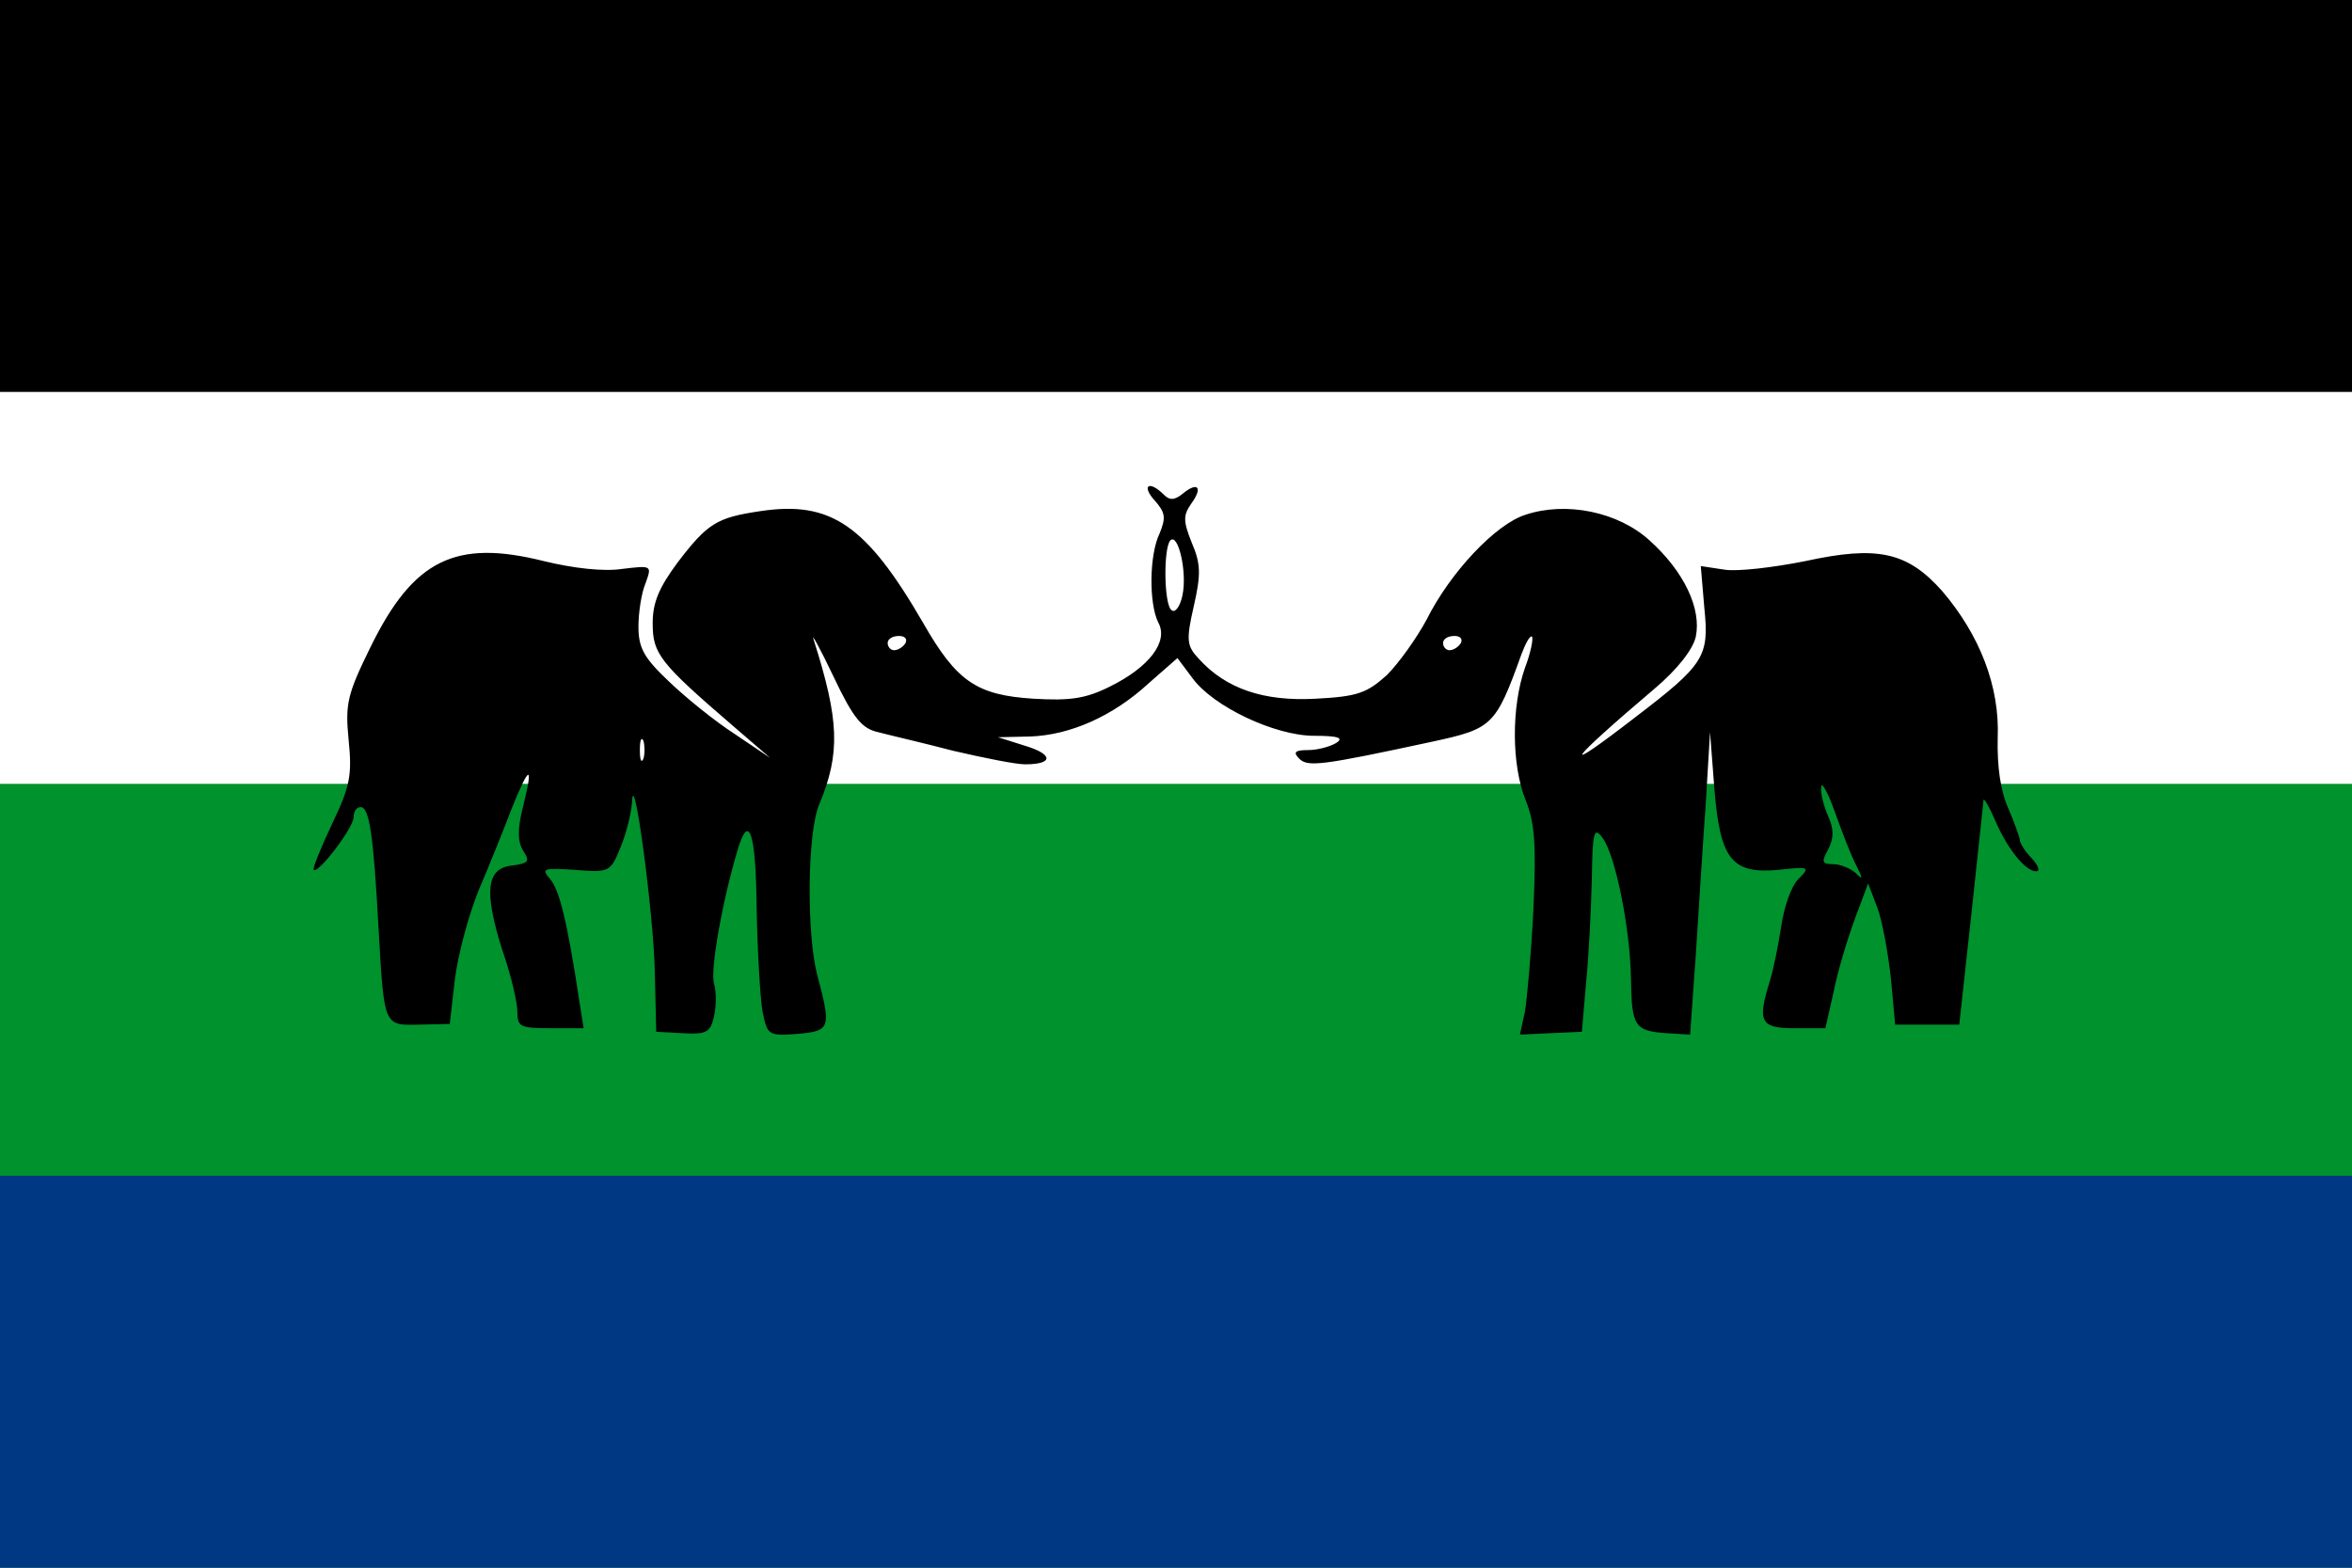
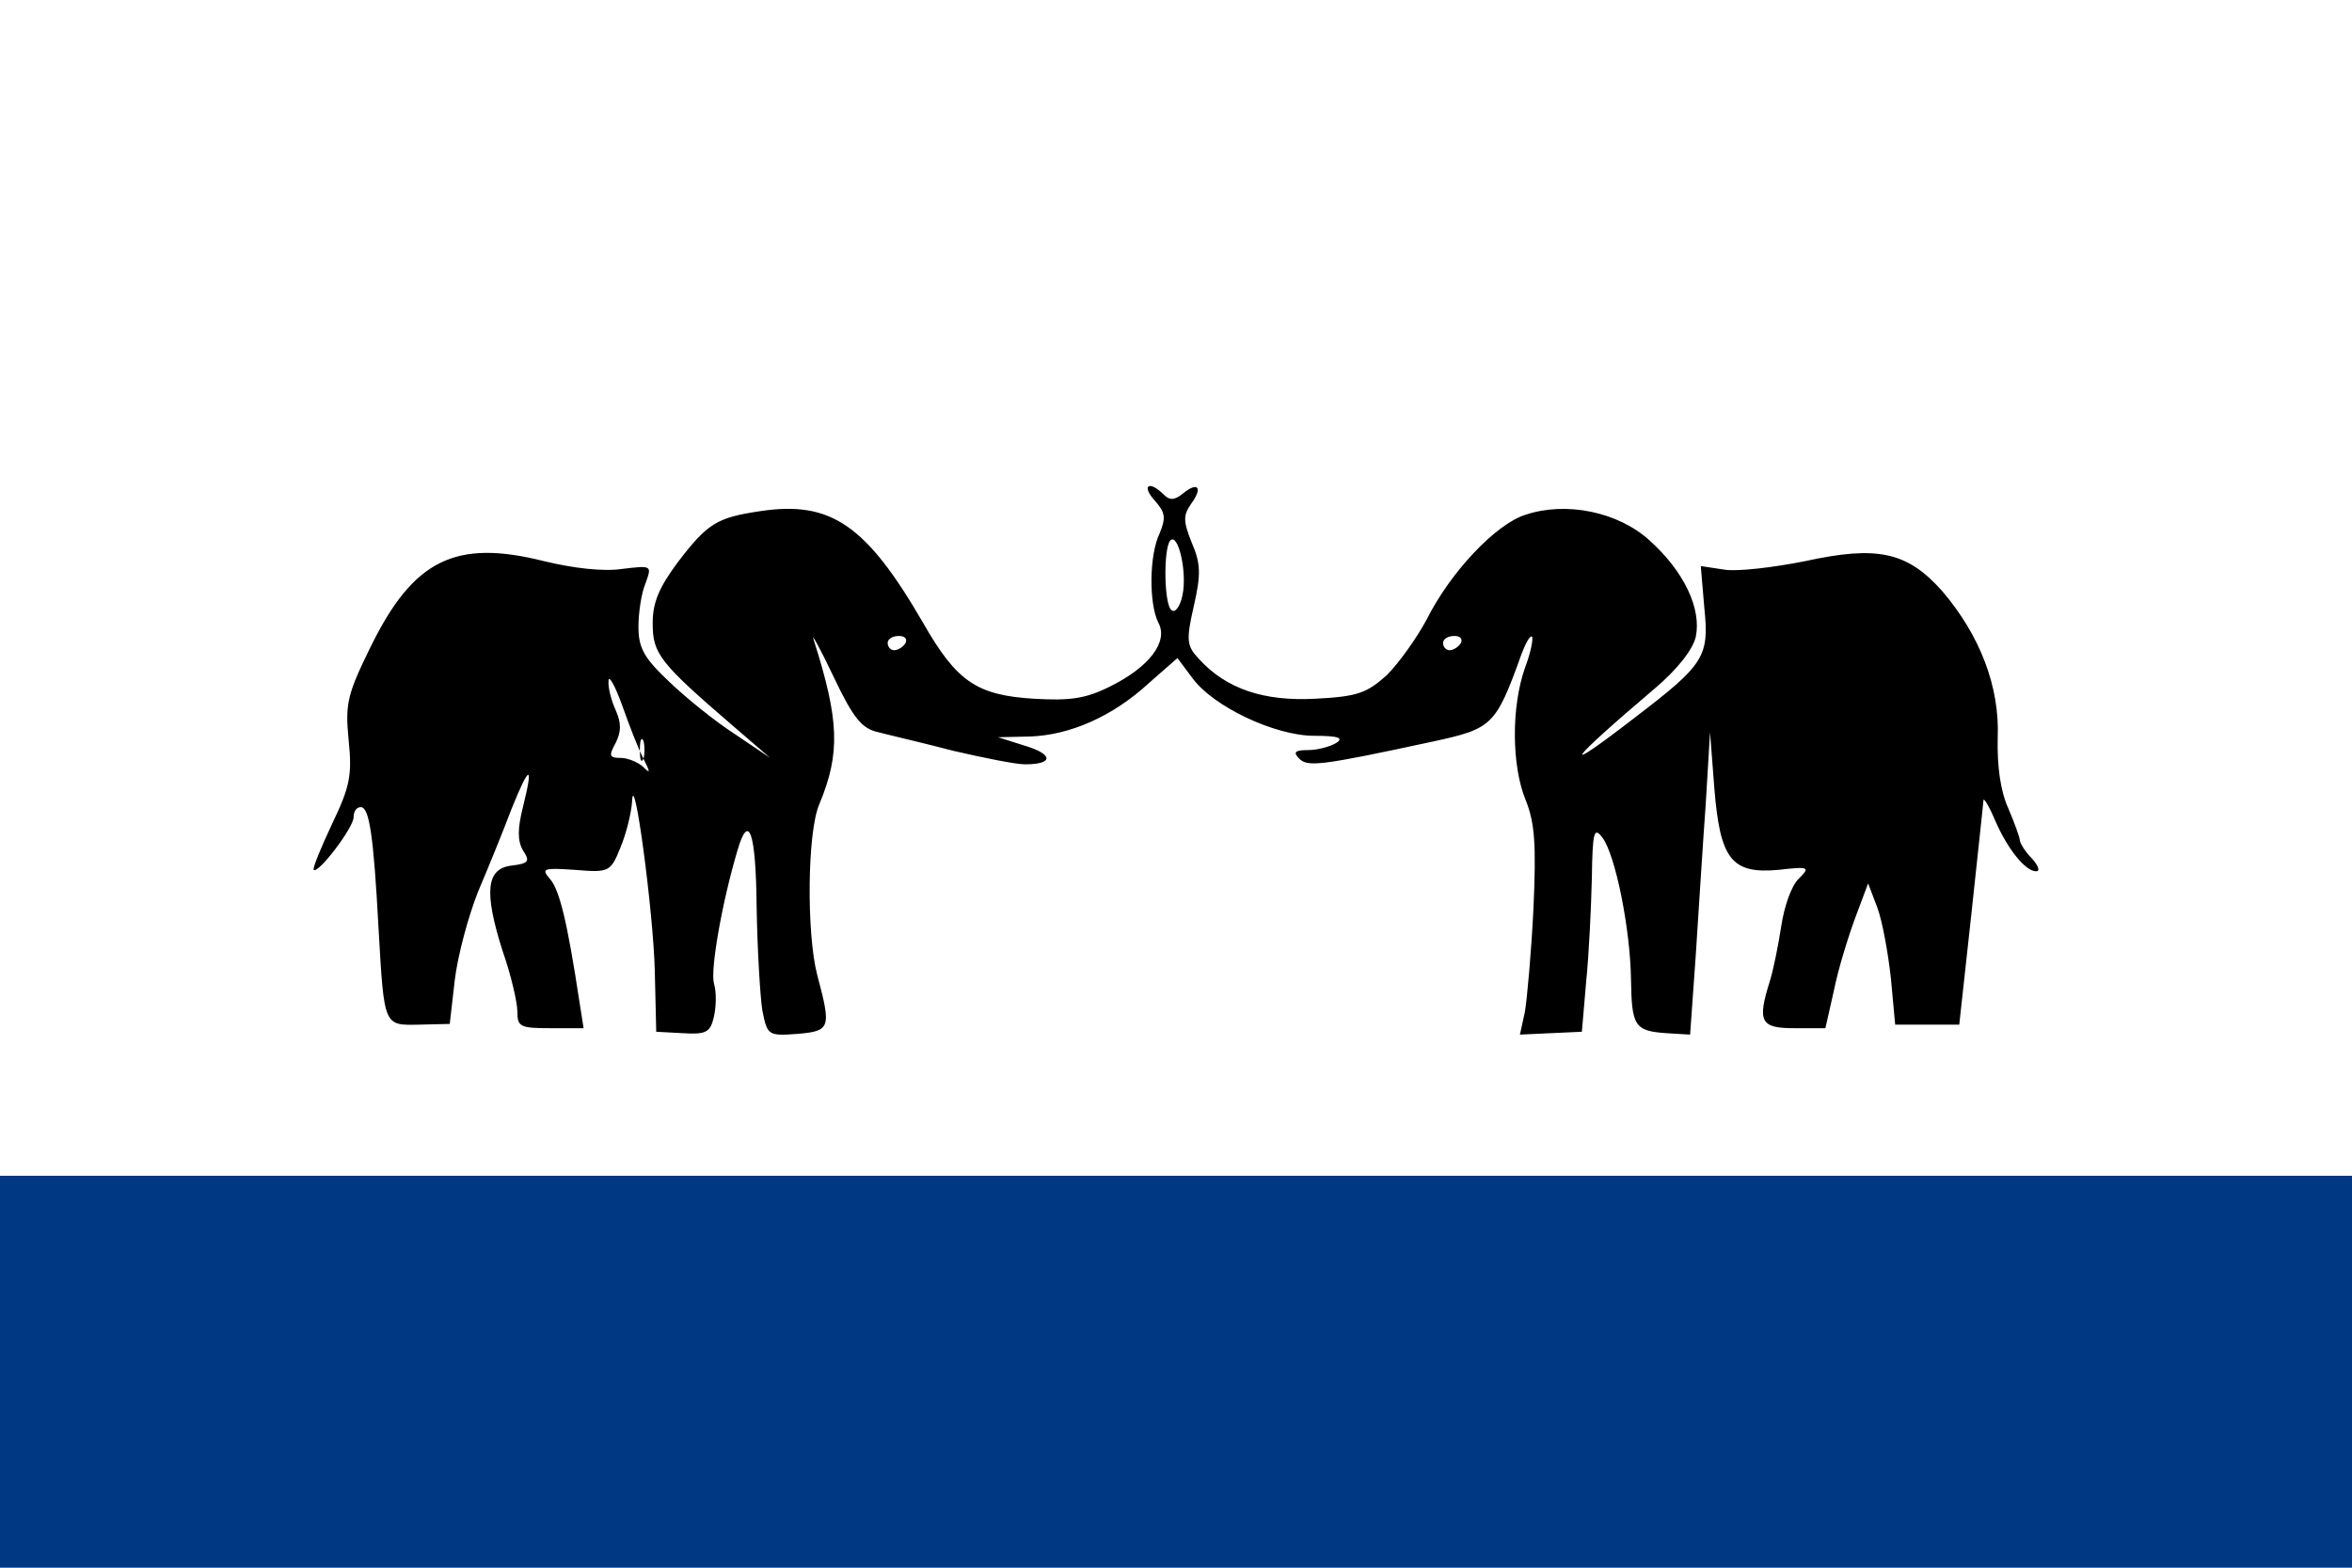
<svg xmlns="http://www.w3.org/2000/svg" xmlns:ns1="http://www.inkscape.org/namespaces/inkscape" xmlns:ns2="http://sodipodi.sourceforge.net/DTD/sodipodi-0.dtd" width="900" height="600" viewBox="0 0 900 600" version="1.1" id="svg80" ns1:version="0.92.4 (5da689c313, 2019-01-14)" ns2:docname="88888.svg">
  <defs id="defs74" />
  <ns2:namedview id="base" pagecolor="#ffffff" bordercolor="#666666" borderopacity="1.0" ns1:pageopacity="0.0" ns1:pageshadow="2" ns1:zoom="0.98994949" ns1:cx="580.22098" ns1:cy="246.97337" ns1:document-units="px" ns1:current-layer="layer1" showgrid="false" units="px" scale-x="1" fit-margin-top="0" fit-margin-left="0" fit-margin-right="0" fit-margin-bottom="0" ns1:window-width="1920" ns1:window-height="1057" ns1:window-x="-8" ns1:window-y="-8" ns1:window-maximized="1" />
  <g ns1:label="Layer 1" ns1:groupmode="layer" id="layer1" transform="translate(0,-522.52)">
-     <rect style="opacity:1;vector-effect:none;fill:#000000;fill-opacity:1;fill-rule:nonzero;stroke:none;stroke-width:2.315;stroke-linecap:square;stroke-linejoin:round;stroke-miterlimit:10;stroke-dasharray:none;stroke-dashoffset:0;stroke-opacity:1" id="rect82" width="900" height="600" x="0" y="522.52" />
-     <rect style="opacity:1;vector-effect:none;fill:#ffffff;fill-opacity:1;fill-rule:nonzero;stroke:none;stroke-width:7.649;stroke-linecap:square;stroke-linejoin:round;stroke-miterlimit:10;stroke-dasharray:none;stroke-dashoffset:0;stroke-opacity:1" id="rect1438" width="900" height="450" x="0" y="672.52" />
-     <rect y="822.52" x="0" height="300" width="900" id="rect1440" style="opacity:1;vector-effect:none;fill:#00922d;fill-opacity:1;fill-rule:nonzero;stroke:none;stroke-width:6.245;stroke-linecap:square;stroke-linejoin:round;stroke-miterlimit:10;stroke-dasharray:none;stroke-dashoffset:0;stroke-opacity:1" />
    <rect style="opacity:1;vector-effect:none;fill:#003884;fill-opacity:1;fill-rule:nonzero;stroke:none;stroke-width:4.416;stroke-linecap:square;stroke-linejoin:round;stroke-miterlimit:10;stroke-dasharray:none;stroke-dashoffset:0;stroke-opacity:1" id="rect1442" width="900" height="150" x="0" y="972.52" />
-     <path ns1:connector-curvature="0" style="fill:#000000;fill-opacity:1;stroke:none;stroke-width:0.859" id="path4668" d="m 441.839,714.063 c 4.087,4.64 4.359,6.551 1.907,12.555 -4.087,8.461 -4.087,27.021 -0.545,34.118 4.087,7.369 -3.542,17.195 -18.528,24.565 -9.264,4.64 -15.258,5.459 -29.154,4.64 -21.797,-1.365 -29.426,-6.551 -42.232,-28.932 -21.797,-37.666 -35.42,-46.946 -62.394,-42.852 -16.62,2.457 -20.162,4.64 -31.606,19.652 -7.084,9.553 -9.536,15.285 -9.536,23.2 0,11.737 2.452,15.012 31.333,39.85 l 13.623,11.737 -13.351,-9.007 c -7.629,-4.913 -18.8,-13.92 -25.339,-20.198 -9.536,-9.007 -11.716,-12.828 -11.716,-21.017 0,-5.186 1.09,-12.828 2.725,-16.65 2.452,-6.824 2.452,-6.824 -8.991,-5.459 -7.084,1.092 -18.8,-0.273 -29.971,-3.002 -33.786,-8.461 -49.861,-0.546 -66.209,32.753 -8.991,18.287 -9.809,21.835 -8.446,35.756 1.362,13.374 0.545,17.741 -6.267,31.934 -4.359,9.28 -7.629,17.195 -7.084,17.741 1.635,1.638 15.258,-16.104 15.258,-20.198 0,-2.184 1.09,-3.821 2.725,-3.821 3.27,0 4.904,10.645 6.812,46.4 2.18,37.939 1.907,37.12 15.803,36.847 l 11.443,-0.273 1.907,-16.65 c 1.09,-9.28 5.177,-24.565 8.991,-34.118 4.087,-9.553 9.809,-23.746 12.806,-31.661 6.812,-16.922 8.446,-17.195 4.359,-0.819 -2.18,8.734 -2.18,13.101 0,16.922 2.725,4.094 2.18,4.913 -4.359,5.732 -9.809,1.092 -10.626,10.099 -3.542,32.48 3.27,9.28 5.722,19.925 5.722,23.473 0,5.732 1.09,6.278 12.533,6.278 h 12.806 l -1.635,-10.372 c -4.632,-30.57 -7.629,-42.579 -11.171,-46.673 -3.542,-4.094 -2.725,-4.367 9.536,-3.548 13.078,1.092 13.623,0.819 17.438,-8.734 2.18,-5.186 4.087,-13.101 4.359,-17.195 0.545,-14.739 8.174,41.76 8.719,64.687 l 0.545,23.2 10.081,0.546 c 8.991,0.546 10.626,-0.273 11.988,-6.278 0.817,-3.548 1.09,-9.28 0,-12.828 -1.362,-5.186 2.997,-30.57 8.991,-50.767 4.359,-15.012 7.084,-7.097 7.357,21.562 0.272,16.377 1.362,34.391 2.18,39.577 1.907,9.553 2.18,9.826 13.351,9.007 12.806,-1.092 13.078,-2.184 7.629,-22.654 -4.087,-15.831 -3.814,-54.589 0.817,-65.233 8.174,-19.652 7.629,-32.207 -2.18,-63.05 -1.09,-3.002 2.452,3.275 7.629,14.193 7.629,16.104 10.899,19.925 17.165,21.29 4.087,1.092 17.165,4.094 28.609,7.096 11.716,2.729 23.977,5.186 27.519,5.186 10.899,0 10.899,-3.821 0,-7.097 l -10.354,-3.275 12.261,-0.273 c 15.258,-0.546 31.606,-7.642 45.501,-20.471 l 10.899,-9.553 5.722,7.642 c 7.901,10.918 31.606,22.108 46.591,22.108 9.264,0 11.443,0.819 8.446,2.729 -2.18,1.365 -7.084,2.729 -10.626,2.729 -5.177,0 -5.994,0.819 -3.542,3.275 3.27,3.275 8.174,2.729 51.223,-6.551 22.615,-4.913 23.977,-6.005 33.786,-33.299 1.635,-4.367 3.27,-7.369 4.087,-6.824 0.545,0.819 -0.545,6.278 -2.725,12.009 -5.177,14.739 -5.177,37.12 0.272,50.494 3.542,8.734 4.087,17.195 2.997,41.487 -0.817,16.922 -2.452,34.664 -3.27,39.577 l -1.907,8.734 11.716,-0.546 11.988,-0.546 1.635,-19.106 c 1.09,-10.645 1.907,-28.386 2.18,-39.577 0.272,-18.014 0.817,-19.925 4.087,-15.558 4.904,6.551 10.626,34.664 10.899,54.316 0.272,17.741 1.362,19.652 13.623,20.471 l 8.991,0.546 2.18,-30.57 c 1.09,-16.922 2.725,-42.852 3.814,-57.864 l 1.635,-27.294 1.635,21.29 c 2.18,27.294 6.539,33.026 24.522,31.388 11.988,-1.365 12.261,-1.092 7.629,3.548 -2.725,2.729 -5.449,10.645 -6.539,18.014 -1.09,7.097 -2.997,16.65 -4.359,21.017 -4.904,15.558 -3.542,18.014 9.264,18.014 h 11.988 l 3.27,-14.466 c 1.635,-8.188 5.449,-20.471 8.174,-27.84 l 4.904,-13.101 3.542,9.28 c 1.907,5.186 4.087,17.195 5.177,27.021 l 1.635,17.741 h 12.261 12.261 l 4.632,-42.306 c 2.452,-23.2 4.632,-42.852 4.632,-43.671 0.272,-0.819 2.452,3.002 4.632,8.188 4.632,10.645 11.443,19.106 15.53,19.106 1.635,0 0.817,-2.184 -1.635,-4.913 -2.725,-2.729 -4.632,-6.005 -4.632,-7.097 0,-0.819 -1.907,-6.278 -4.359,-12.009 -2.997,-6.551 -4.359,-16.104 -4.087,-27.021 0.817,-19.652 -6.812,-39.304 -21.252,-56.226 -13.351,-15.012 -24.794,-17.468 -52.313,-11.464 -12.261,2.456 -26.157,4.094 -31.061,3.275 l -8.991,-1.365 1.362,16.104 c 1.907,18.56 0,21.563 -26.429,41.76 -29.699,22.927 -26.429,17.741 7.357,-10.918 8.719,-7.369 14.713,-15.012 15.803,-19.925 2.18,-10.645 -4.359,-24.838 -17.71,-36.847 -11.988,-10.918 -31.878,-15.012 -47.409,-9.826 -11.443,3.548 -28.881,22.108 -37.872,40.123 -3.814,7.097 -10.626,16.65 -15.258,21.29 -7.629,6.824 -11.171,8.188 -27.246,9.007 -19.89,1.092 -34.33,-3.821 -44.684,-15.285 -4.632,-4.913 -4.904,-7.097 -1.907,-20.198 2.725,-12.009 2.725,-16.104 -0.817,-24.292 -3.27,-8.188 -3.27,-10.372 -0.272,-14.739 4.632,-6.278 2.725,-8.734 -2.997,-4.094 -3.27,2.729 -5.177,2.729 -7.357,0.546 -5.722,-5.732 -8.719,-3.548 -3.542,2.184 z m 10.626,36.301 c -0.817,4.094 -2.725,6.824 -4.087,5.732 -2.997,-1.638 -3.27,-23.746 -0.545,-26.748 2.997,-3.002 6.539,12.282 4.632,21.017 z m -105.988,18.287 c -0.817,1.365 -2.725,2.729 -4.359,2.729 -1.362,0 -2.452,-1.365 -2.452,-2.729 0,-1.638 1.907,-2.729 4.359,-2.729 2.18,0 3.27,1.092 2.452,2.729 z m 212.522,0 c -0.817,1.365 -2.725,2.729 -4.359,2.729 -1.362,0 -2.452,-1.365 -2.452,-2.729 0,-1.638 1.907,-2.729 4.359,-2.729 2.18,0 3.27,1.092 2.452,2.729 z m -312.789,44.217 c -0.817,1.911 -1.362,0.546 -1.362,-3.275 0,-3.821 0.545,-5.186 1.362,-3.548 0.545,1.911 0.545,5.186 0,6.824 z m 464.006,40.669 c 2.725,5.459 2.725,6.005 -0.272,3.002 -1.907,-1.638 -5.722,-3.275 -8.446,-3.275 -4.359,0 -4.632,-0.819 -1.907,-5.732 2.18,-4.367 2.18,-7.642 0,-12.555 -1.635,-3.548 -2.997,-8.734 -2.725,-11.191 0,-2.457 2.452,1.638 5.177,9.28 2.725,7.642 6.267,16.922 8.174,20.471 z" />
+     <path ns1:connector-curvature="0" style="fill:#000000;fill-opacity:1;stroke:none;stroke-width:0.859" id="path4668" d="m 441.839,714.063 c 4.087,4.64 4.359,6.551 1.907,12.555 -4.087,8.461 -4.087,27.021 -0.545,34.118 4.087,7.369 -3.542,17.195 -18.528,24.565 -9.264,4.64 -15.258,5.459 -29.154,4.64 -21.797,-1.365 -29.426,-6.551 -42.232,-28.932 -21.797,-37.666 -35.42,-46.946 -62.394,-42.852 -16.62,2.457 -20.162,4.64 -31.606,19.652 -7.084,9.553 -9.536,15.285 -9.536,23.2 0,11.737 2.452,15.012 31.333,39.85 l 13.623,11.737 -13.351,-9.007 c -7.629,-4.913 -18.8,-13.92 -25.339,-20.198 -9.536,-9.007 -11.716,-12.828 -11.716,-21.017 0,-5.186 1.09,-12.828 2.725,-16.65 2.452,-6.824 2.452,-6.824 -8.991,-5.459 -7.084,1.092 -18.8,-0.273 -29.971,-3.002 -33.786,-8.461 -49.861,-0.546 -66.209,32.753 -8.991,18.287 -9.809,21.835 -8.446,35.756 1.362,13.374 0.545,17.741 -6.267,31.934 -4.359,9.28 -7.629,17.195 -7.084,17.741 1.635,1.638 15.258,-16.104 15.258,-20.198 0,-2.184 1.09,-3.821 2.725,-3.821 3.27,0 4.904,10.645 6.812,46.4 2.18,37.939 1.907,37.12 15.803,36.847 l 11.443,-0.273 1.907,-16.65 c 1.09,-9.28 5.177,-24.565 8.991,-34.118 4.087,-9.553 9.809,-23.746 12.806,-31.661 6.812,-16.922 8.446,-17.195 4.359,-0.819 -2.18,8.734 -2.18,13.101 0,16.922 2.725,4.094 2.18,4.913 -4.359,5.732 -9.809,1.092 -10.626,10.099 -3.542,32.48 3.27,9.28 5.722,19.925 5.722,23.473 0,5.732 1.09,6.278 12.533,6.278 h 12.806 l -1.635,-10.372 c -4.632,-30.57 -7.629,-42.579 -11.171,-46.673 -3.542,-4.094 -2.725,-4.367 9.536,-3.548 13.078,1.092 13.623,0.819 17.438,-8.734 2.18,-5.186 4.087,-13.101 4.359,-17.195 0.545,-14.739 8.174,41.76 8.719,64.687 l 0.545,23.2 10.081,0.546 c 8.991,0.546 10.626,-0.273 11.988,-6.278 0.817,-3.548 1.09,-9.28 0,-12.828 -1.362,-5.186 2.997,-30.57 8.991,-50.767 4.359,-15.012 7.084,-7.097 7.357,21.562 0.272,16.377 1.362,34.391 2.18,39.577 1.907,9.553 2.18,9.826 13.351,9.007 12.806,-1.092 13.078,-2.184 7.629,-22.654 -4.087,-15.831 -3.814,-54.589 0.817,-65.233 8.174,-19.652 7.629,-32.207 -2.18,-63.05 -1.09,-3.002 2.452,3.275 7.629,14.193 7.629,16.104 10.899,19.925 17.165,21.29 4.087,1.092 17.165,4.094 28.609,7.096 11.716,2.729 23.977,5.186 27.519,5.186 10.899,0 10.899,-3.821 0,-7.097 l -10.354,-3.275 12.261,-0.273 c 15.258,-0.546 31.606,-7.642 45.501,-20.471 l 10.899,-9.553 5.722,7.642 c 7.901,10.918 31.606,22.108 46.591,22.108 9.264,0 11.443,0.819 8.446,2.729 -2.18,1.365 -7.084,2.729 -10.626,2.729 -5.177,0 -5.994,0.819 -3.542,3.275 3.27,3.275 8.174,2.729 51.223,-6.551 22.615,-4.913 23.977,-6.005 33.786,-33.299 1.635,-4.367 3.27,-7.369 4.087,-6.824 0.545,0.819 -0.545,6.278 -2.725,12.009 -5.177,14.739 -5.177,37.12 0.272,50.494 3.542,8.734 4.087,17.195 2.997,41.487 -0.817,16.922 -2.452,34.664 -3.27,39.577 l -1.907,8.734 11.716,-0.546 11.988,-0.546 1.635,-19.106 c 1.09,-10.645 1.907,-28.386 2.18,-39.577 0.272,-18.014 0.817,-19.925 4.087,-15.558 4.904,6.551 10.626,34.664 10.899,54.316 0.272,17.741 1.362,19.652 13.623,20.471 l 8.991,0.546 2.18,-30.57 c 1.09,-16.922 2.725,-42.852 3.814,-57.864 l 1.635,-27.294 1.635,21.29 c 2.18,27.294 6.539,33.026 24.522,31.388 11.988,-1.365 12.261,-1.092 7.629,3.548 -2.725,2.729 -5.449,10.645 -6.539,18.014 -1.09,7.097 -2.997,16.65 -4.359,21.017 -4.904,15.558 -3.542,18.014 9.264,18.014 h 11.988 l 3.27,-14.466 c 1.635,-8.188 5.449,-20.471 8.174,-27.84 l 4.904,-13.101 3.542,9.28 c 1.907,5.186 4.087,17.195 5.177,27.021 l 1.635,17.741 h 12.261 12.261 l 4.632,-42.306 c 2.452,-23.2 4.632,-42.852 4.632,-43.671 0.272,-0.819 2.452,3.002 4.632,8.188 4.632,10.645 11.443,19.106 15.53,19.106 1.635,0 0.817,-2.184 -1.635,-4.913 -2.725,-2.729 -4.632,-6.005 -4.632,-7.097 0,-0.819 -1.907,-6.278 -4.359,-12.009 -2.997,-6.551 -4.359,-16.104 -4.087,-27.021 0.817,-19.652 -6.812,-39.304 -21.252,-56.226 -13.351,-15.012 -24.794,-17.468 -52.313,-11.464 -12.261,2.456 -26.157,4.094 -31.061,3.275 l -8.991,-1.365 1.362,16.104 c 1.907,18.56 0,21.563 -26.429,41.76 -29.699,22.927 -26.429,17.741 7.357,-10.918 8.719,-7.369 14.713,-15.012 15.803,-19.925 2.18,-10.645 -4.359,-24.838 -17.71,-36.847 -11.988,-10.918 -31.878,-15.012 -47.409,-9.826 -11.443,3.548 -28.881,22.108 -37.872,40.123 -3.814,7.097 -10.626,16.65 -15.258,21.29 -7.629,6.824 -11.171,8.188 -27.246,9.007 -19.89,1.092 -34.33,-3.821 -44.684,-15.285 -4.632,-4.913 -4.904,-7.097 -1.907,-20.198 2.725,-12.009 2.725,-16.104 -0.817,-24.292 -3.27,-8.188 -3.27,-10.372 -0.272,-14.739 4.632,-6.278 2.725,-8.734 -2.997,-4.094 -3.27,2.729 -5.177,2.729 -7.357,0.546 -5.722,-5.732 -8.719,-3.548 -3.542,2.184 z m 10.626,36.301 c -0.817,4.094 -2.725,6.824 -4.087,5.732 -2.997,-1.638 -3.27,-23.746 -0.545,-26.748 2.997,-3.002 6.539,12.282 4.632,21.017 z m -105.988,18.287 c -0.817,1.365 -2.725,2.729 -4.359,2.729 -1.362,0 -2.452,-1.365 -2.452,-2.729 0,-1.638 1.907,-2.729 4.359,-2.729 2.18,0 3.27,1.092 2.452,2.729 z m 212.522,0 c -0.817,1.365 -2.725,2.729 -4.359,2.729 -1.362,0 -2.452,-1.365 -2.452,-2.729 0,-1.638 1.907,-2.729 4.359,-2.729 2.18,0 3.27,1.092 2.452,2.729 z m -312.789,44.217 c -0.817,1.911 -1.362,0.546 -1.362,-3.275 0,-3.821 0.545,-5.186 1.362,-3.548 0.545,1.911 0.545,5.186 0,6.824 z c 2.725,5.459 2.725,6.005 -0.272,3.002 -1.907,-1.638 -5.722,-3.275 -8.446,-3.275 -4.359,0 -4.632,-0.819 -1.907,-5.732 2.18,-4.367 2.18,-7.642 0,-12.555 -1.635,-3.548 -2.997,-8.734 -2.725,-11.191 0,-2.457 2.452,1.638 5.177,9.28 2.725,7.642 6.267,16.922 8.174,20.471 z" />
  </g>
</svg>